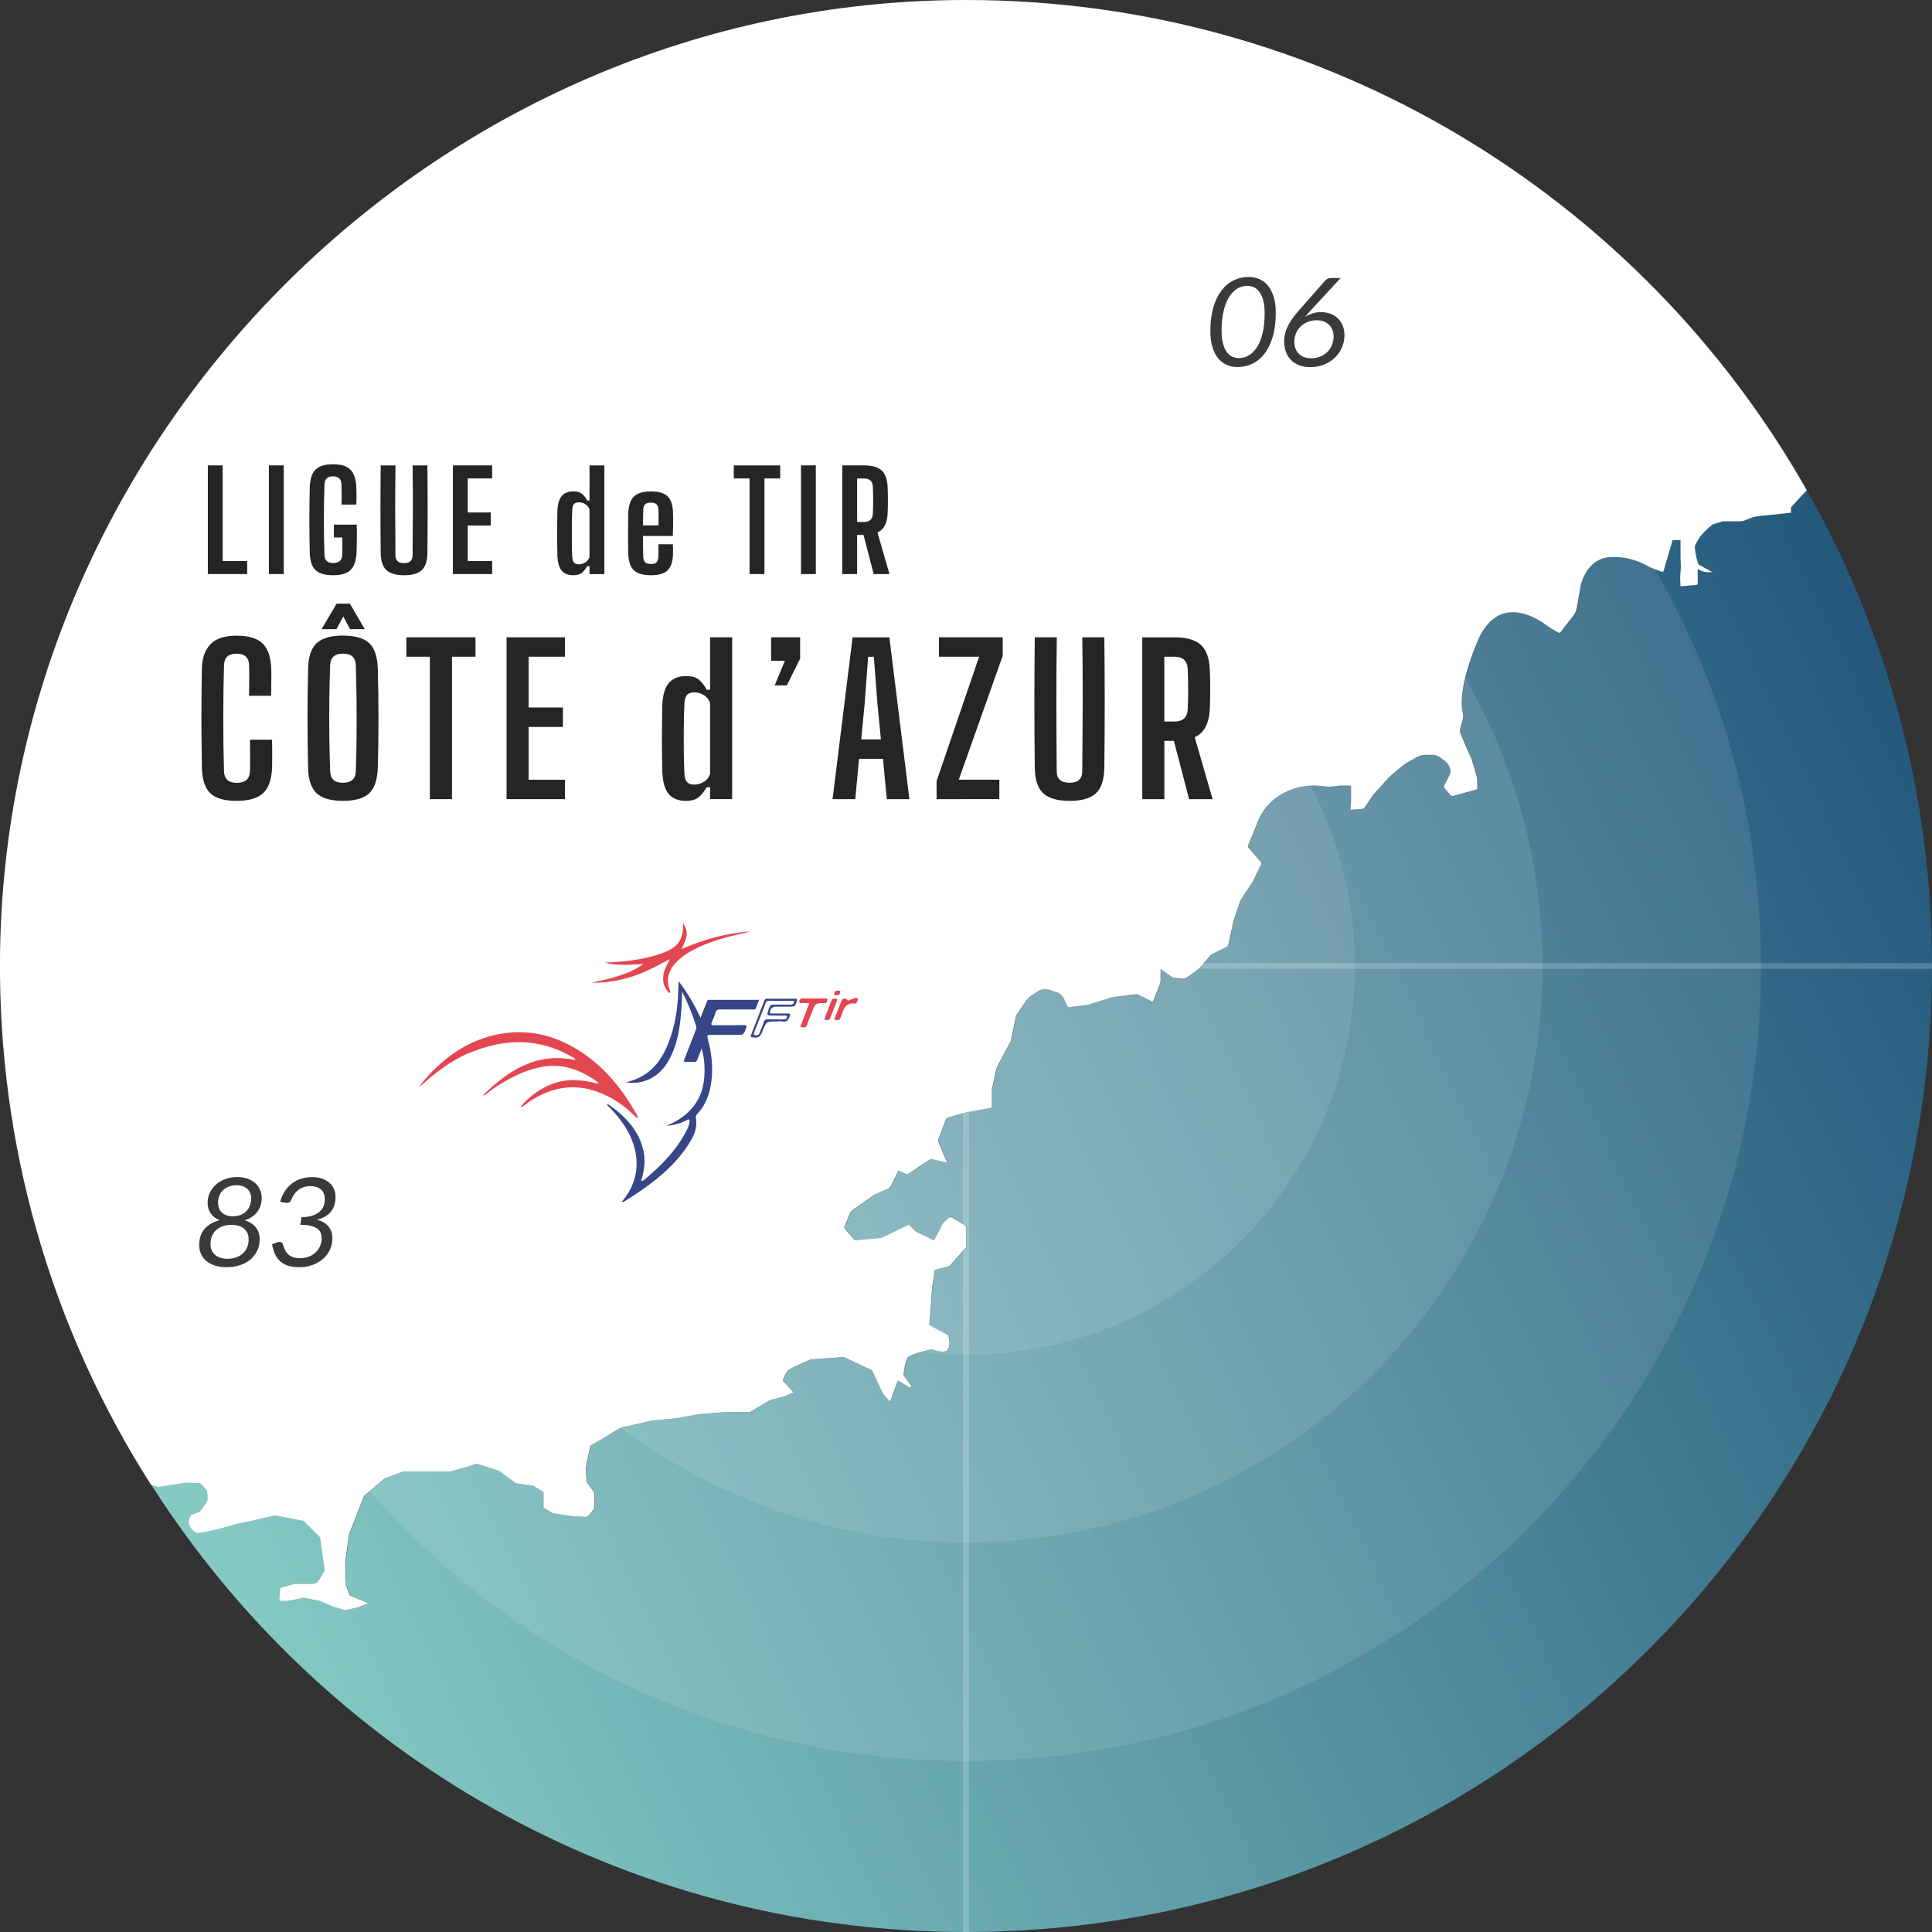
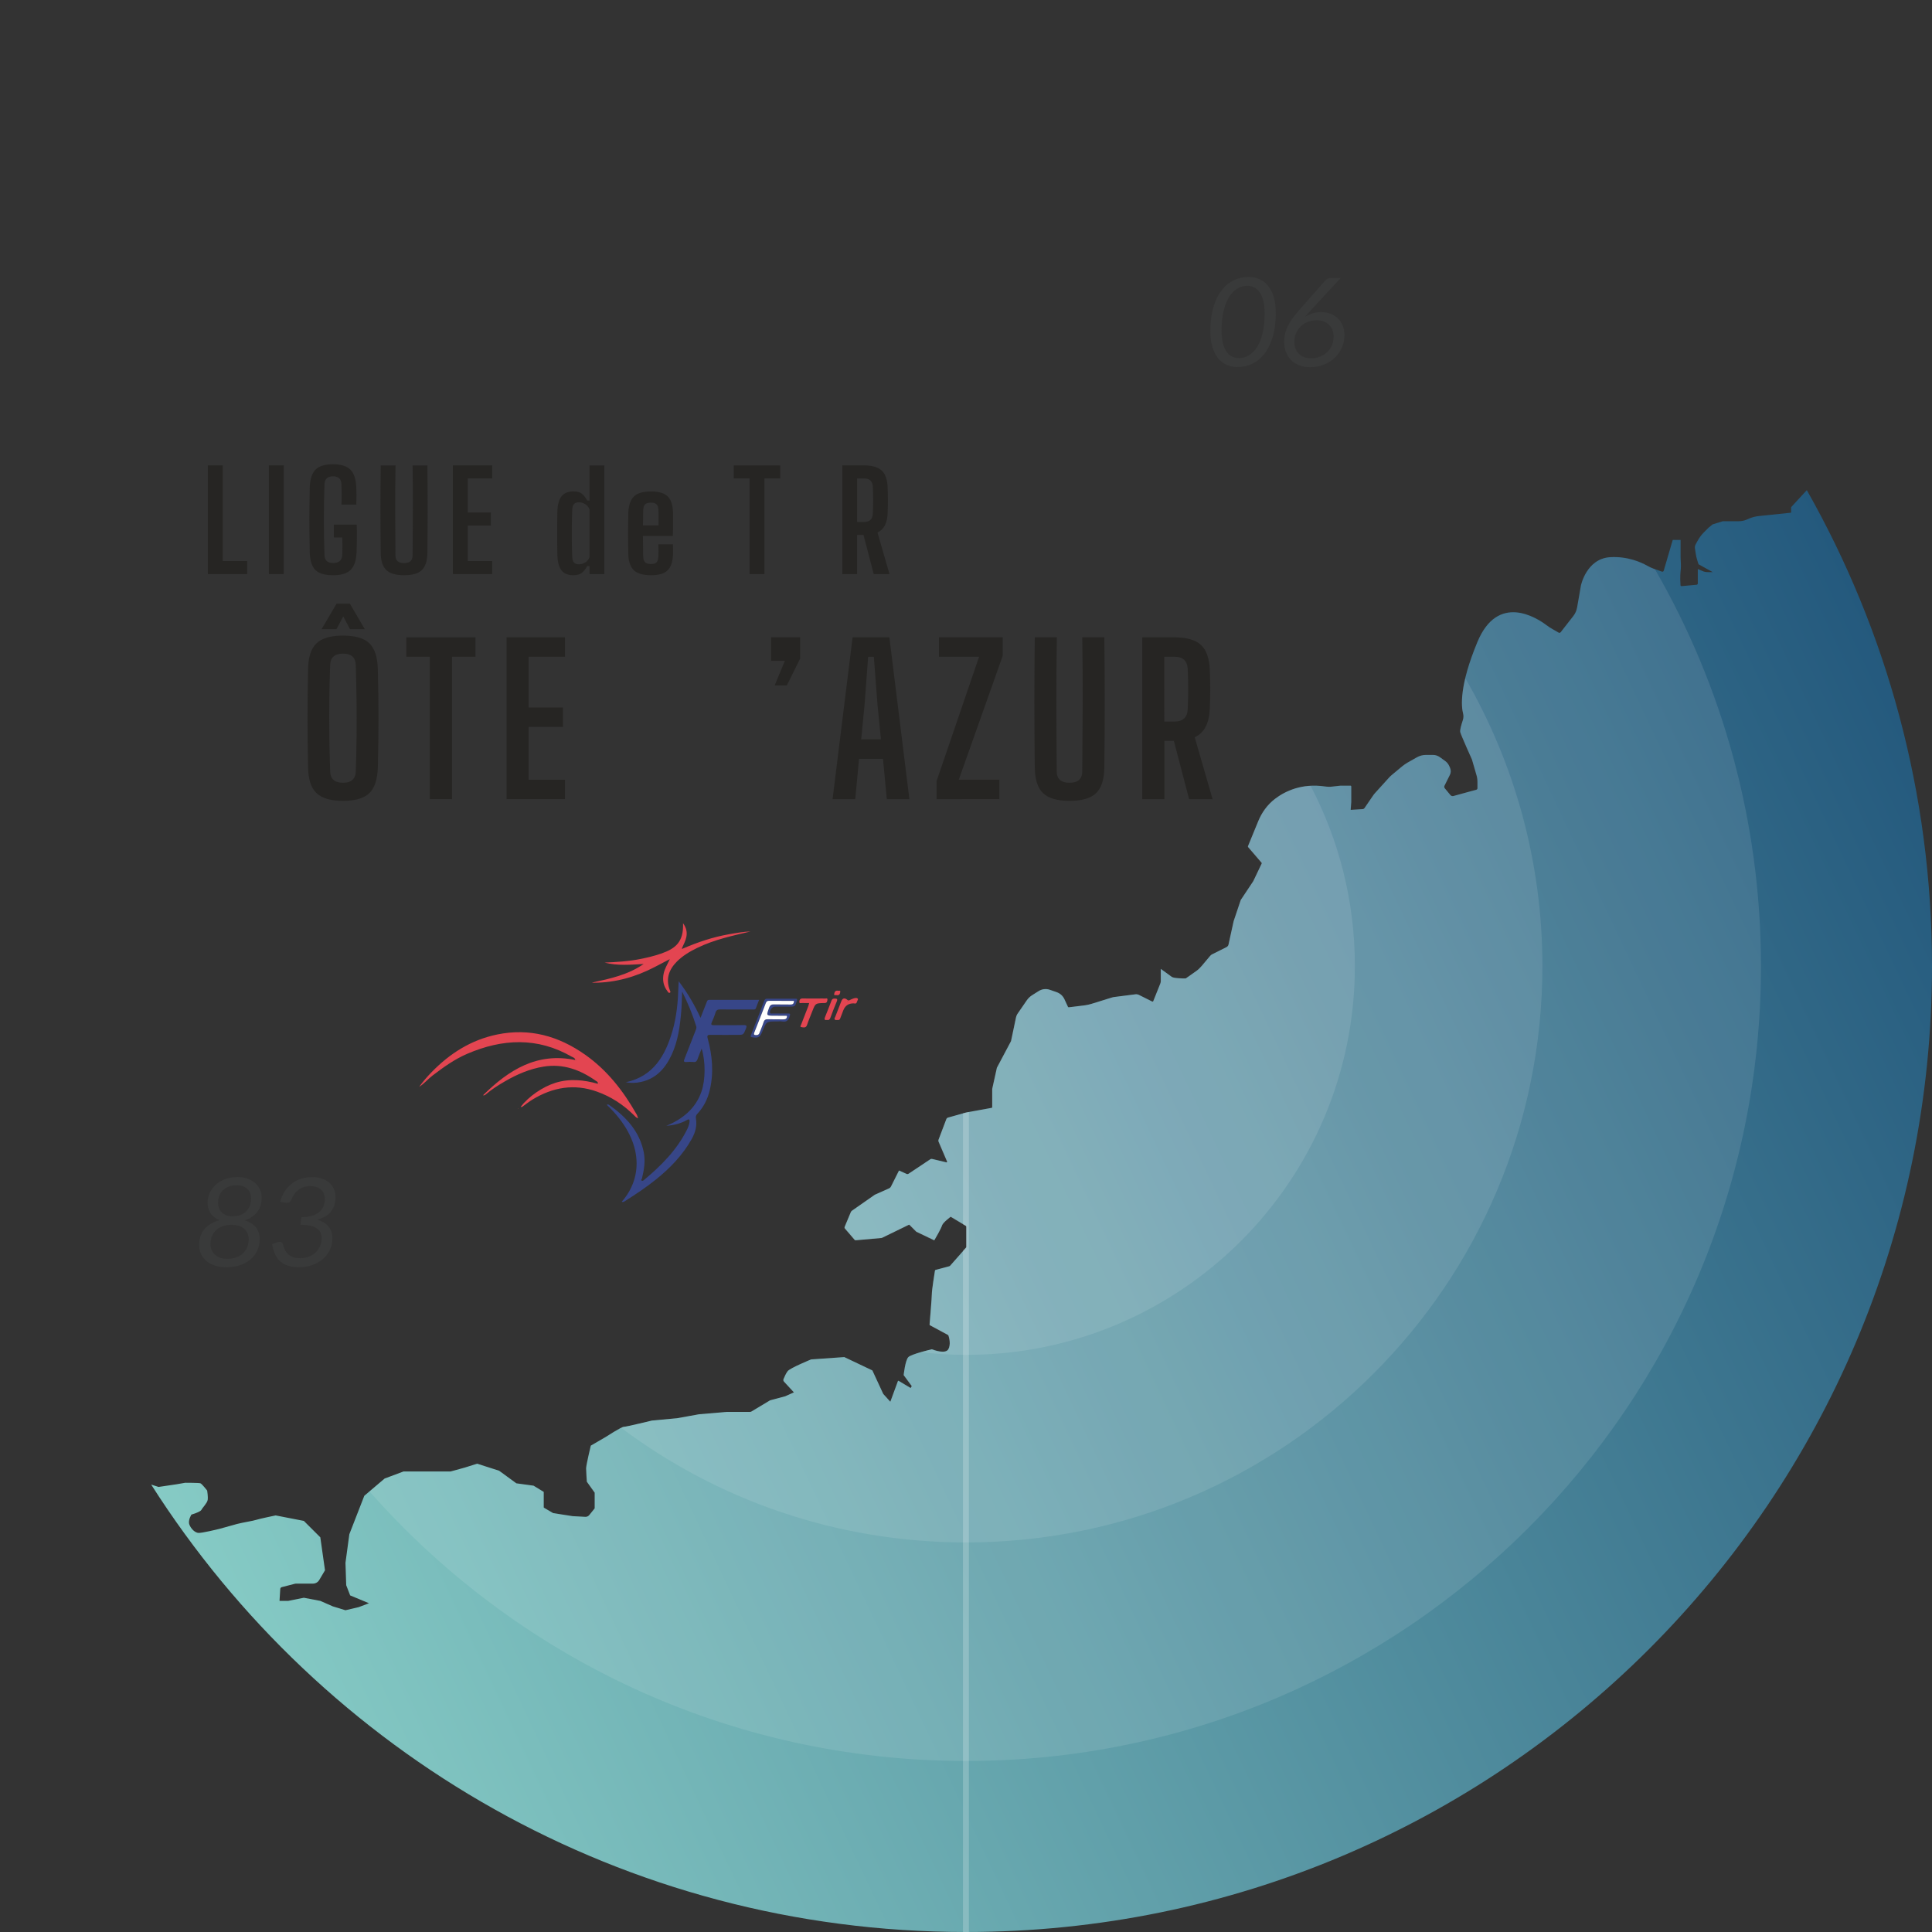
<svg xmlns="http://www.w3.org/2000/svg" width="500" height="500" viewBox="0 0 500 500">
  <rect x="0" y="0" width="500" height="500" fill="#333333" stroke="none" />
  <linearGradient id="gradient1" gradientUnits="userSpaceOnUse" x1="-47.757" y1="670.418" x2="-46.24" y2="670.418" gradientTransform="matrix(297.641 -138.792 -138.792 -297.641 107331.273 193362)">
    <stop offset="0" style="stop-color:#86CBC5" />
    <stop offset="1" style="stop-color:#24597D" />
  </linearGradient>
  <path fill="url(#gradient1)" d="M467.57,126.88l-4.03,4.38v1.42l-8.33,0.87c-0.81,0.09-1.61,0.28-2.37,0.58l-0.94,0.4 c-0.63,0.25-1.29,0.36-1.96,0.36h-4.07l-2.63,0.81l-1.01,0.81l-1.19,1.19c-0.7,0.68-1.29,1.48-1.74,2.33l-0.48,0.87 c-0.15,0.3-0.22,0.66-0.17,1l0.19,1.29c0.09,0.66,0.25,1.33,0.46,1.97l0.28,0.87l3.66,2.03h-1.27c-0.5,0-0.99-0.09-1.44-0.31 l-1.14-0.49v3.75c0,0.17-0.13,0.3-0.3,0.32l-3.9,0.36c-0.15,0.02-0.27-0.09-0.28-0.25c-0.04-0.65-0.13-2.31,0.02-3.58 c0.13-1.02,0.09-1.88,0.06-2.37c-0.04-0.55-0.06-1.08-0.06-1.63v-4.13h-2.03l-2.33,7.96c-0.06,0.21-0.26,0.3-0.45,0.25l-2.03-0.72 c-0.64-0.23-1.25-0.51-1.84-0.85c-1.48-0.83-5.02-2.46-9.57-2.18c-6.1,0.4-7.53,7.31-7.53,7.31l-0.99,5.69 c-0.15,0.83-0.49,1.61-1.02,2.27l-3.24,4.15c-0.13,0.15-0.34,0.21-0.51,0.11l-1.65-0.95c-0.53-0.3-1.02-0.62-1.5-0.99 c-2.56-1.93-12.58-8.36-17.87,4.32c-4.74,11.37-4.19,16.72-3.72,18.53c0.15,0.57,0.12,1.18-0.07,1.75 c-0.34,1.02-0.8,2.54-0.66,3.07c0.19,0.79,3.03,7.09,3.03,7.09l1.17,4.04c0.17,0.55,0.25,1.14,0.25,1.73V204 c0,0.19-0.12,0.34-0.29,0.38l-5.93,1.63c-0.28,0.08-0.61-0.02-0.79-0.26l-1.44-1.73c-0.17-0.19-0.19-0.47-0.07-0.7l1.4-2.81 c0.27-0.55,0.28-1.19,0.04-1.76l-0.28-0.63c-0.23-0.47-0.57-0.87-0.99-1.17l-1.37-0.99c-0.53-0.38-1.17-0.59-1.84-0.59h-1.73 c-0.87,0-1.72,0.23-2.46,0.67l-2.35,1.33c-0.51,0.3-1,0.65-1.46,1.02l-2.61,2.18c-0.23,0.19-0.46,0.4-0.66,0.62l-3.53,3.89 c-0.28,0.28-0.53,0.61-0.75,0.95l-2.14,3.13c-0.09,0.13-0.26,0.23-0.43,0.24l-3.13,0.19l0.15-2.05v-4c0-0.11-0.07-0.21-0.19-0.21 h-2.31c-0.23,0-0.44,0-0.66,0.04l-1.69,0.19c-0.68,0.1-1.38,0.06-2.06-0.04c-5.88-0.83-10.12,1.18-12.79,3.2 c-1.97,1.5-3.45,3.54-4.38,5.84l-2.62,6.38c-0.06,0.1-0.04,0.23,0.04,0.3l3.47,4.04c0.04,0.06,0.06,0.13,0.02,0.19l-2.18,4.57 l-3.24,4.87l-1.84,5.48l-1.33,6.06c-0.06,0.27-0.23,0.49-0.47,0.63l-3.75,1.88c-0.21,0.09-0.4,0.25-0.55,0.44l-2.22,2.64 c-0.4,0.47-0.85,0.91-1.37,1.27l-2.56,1.8c-0.07,0.08-0.17,0.11-0.28,0.11c-0.64,0-2.98-0.02-3.51-0.42 c-0.57-0.44-2.82-2.05-2.82-2.05v3.2c0,0.21-0.06,0.42-0.13,0.61l-1.82,4.55c-0.06,0.09-0.17,0.13-0.27,0.09l-3.45-1.73 c-0.28-0.13-0.59-0.19-0.89-0.15l-5.47,0.7c-0.23,0.04-0.47,0.08-0.68,0.15l-4.99,1.55c-0.78,0.25-1.59,0.42-2.41,0.51l-3.71,0.45 c-0.08,0-0.15-0.04-0.19-0.09l-0.95-2.05c-0.4-0.83-1.1-1.46-1.95-1.76l-1.8-0.63c-0.97-0.34-2.03-0.21-2.9,0.34l-1.65,1.04 c-0.55,0.34-1.02,0.79-1.4,1.33l-2.29,3.32c-0.27,0.36-0.44,0.76-0.53,1.2l-1.27,6.05l-3.66,6.9l-1.21,5.48v4.76 c0,0.08-0.06,0.13-0.11,0.13l-6.33,1.15c-0.17,0.04-0.34,0.08-0.51,0.11l-4.45,1.25c-0.23,0.06-0.42,0.23-0.49,0.45l-1.99,5.25 c-0.07,0.17-0.07,0.38,0,0.55l2.2,5.14c0.06,0.11-0.06,0.23-0.17,0.21l-3.75-0.89c-0.13-0.04-0.28,0-0.41,0.08l-5.63,3.75 c-0.17,0.11-0.36,0.13-0.55,0.04l-1.93-0.87l-2.1,4.19c-0.1,0.17-0.23,0.3-0.4,0.4l-3.7,1.65c-0.08,0.04-0.13,0.08-0.19,0.12 l-5.78,4.04c-0.13,0.09-0.27,0.24-0.32,0.41l-1.58,3.77c-0.06,0.15-0.04,0.31,0.06,0.42l2.54,2.96c0.05,0.05,0.15,0.09,0.24,0.09 l6.67-0.59c0.06,0,0.1-0.02,0.15-0.04l6.94-3.38c0.06-0.04,0.11-0.02,0.17,0.02l1.69,1.69c0.04,0.06,0.09,0.08,0.15,0.12 l4.51,2.16c0.04,0.02,0.08,0.02,0.09,0c0.23-0.36,1.74-2.99,1.99-3.83c0.25-0.78,2.24-2.24,2.24-2.24l3.92,2.35 c0.08,0.06,0.13,0.15,0.13,0.26v5.18c0,0.08-0.02,0.17-0.09,0.23l-4.09,4.64c-0.08,0.08-0.17,0.15-0.29,0.17l-3.49,0.93 c-0.09,0.04-0.15,0.09-0.17,0.19c-0.13,0.83-0.8,5.02-0.8,5.95c0,0.93-0.51,7-0.59,7.98c-0.02,0.1,0.04,0.15,0.11,0.21l4.57,2.46 c0.11,0.05,0.19,0.15,0.23,0.26c0.17,0.55,0.63,2.29-0.06,3.49c-0.76,1.31-3.77,0.19-4.21,0.02c-0.04-0.02-0.08-0.02-0.11,0 c-0.59,0.13-5.27,1.25-6.03,2.01c-0.81,0.81-1.21,4.66-1.21,4.66l2.1,2.85l-0.3,0.49l-3.11-1.86c-0.06-0.04-0.13,0-0.17,0.05 l-1.97,5.37l-1.76-1.95c-0.04-0.05-0.08-0.09-0.11-0.15l-2.78-6.01l-7.26-3.45l-8.59,0.6c0,0-5.48,2.24-6.08,3.05 c-0.42,0.55-0.85,1.51-1.06,2.03c-0.1,0.25-0.04,0.5,0.13,0.68l2.56,2.77l-2.16,0.97c-0.04,0.04-0.1,0.06-0.17,0.06l-3.62,0.97 c-0.1,0.02-0.17,0.05-0.27,0.09l-4.7,2.82c-0.15,0.12-0.34,0.15-0.55,0.15h-5.99l-7.11,0.61l-5.67,1.02l-6.5,0.6 c0,0-6.69,1.63-7.32,1.63c-0.6,0-4.66,2.63-4.66,2.63l-3.85,2.24c0,0-1.21,5.06-1.21,5.88c0,0.81,0.19,3.45,0.19,3.45l2.03,2.84 v4.06l-1.44,1.78c-0.25,0.28-0.61,0.43-0.97,0.41l-3.26-0.17l-5.08-0.79l-2.35-1.38c-0.06-0.02-0.09-0.08-0.09-0.15v-3.96 l-2.63-1.61l-4.45-0.61l-4.47-3.26l-5.68-1.82l-3.24,1.02l-3.66,1h-12.17l-4.87,1.82l-5.27,4.47l-3.87,9.95l-1,7.39l0.19,5.8 l1.02,2.64l4.87,2.03l-2.64,1l-3.45,0.81l-3.26-1l-3.24-1.42l-4.26-0.81l-4.06,0.81h-2.24l0.19-3.05c0-0.25,0.17-0.46,0.4-0.51 l3.22-0.83c0.17-0.06,0.34-0.08,0.51-0.08h4.34c0.66,0,1.29-0.36,1.63-0.95l1.48-2.5l-1.21-8.53l-4.26-4.25l-7.3-1.42 c0,0-4.21,0.87-5,1.14c-0.81,0.28-3.53,0.68-5.02,1.08c-1.48,0.42-3.38,0.95-4.42,1.23c-1.04,0.27-4.51,1.08-5.46,1.08 c-0.95,0-2.03-1.08-2.43-2.16c-0.42-1.1,0.53-2.58,0.53-2.58c0,0,2.31-0.68,2.58-1.21c0.26-0.55,1.5-1.76,1.63-2.58 c0.13-0.82-0.13-2.43-0.13-2.43c0,0-1.36-1.76-1.76-1.89c-0.42-0.13-3.92-0.13-3.92-0.13l-2.31,0.4l-4.59,0.68l-1.91-0.61 C83.44,453.84,161.32,500,249.99,500C388.07,500,500,388.07,500,250c0-44.78-11.78-86.8-32.4-123.15 C467.59,126.86,467.58,126.87,467.57,126.88" />
-   <path fill="#FFFFFF" d="M430.1,147.98c0.19,0.06,0.4-0.04,0.45-0.25l2.33-7.96h2.03v4.13c0,0.55,0.02,1.08,0.06,1.63 c0.04,0.49,0.08,1.35-0.06,2.37c-0.15,1.27-0.06,2.94-0.02,3.58c0.02,0.15,0.13,0.27,0.28,0.25l3.9-0.36 c0.17-0.02,0.3-0.16,0.3-0.33v-3.74l1.16,0.5c0.45,0.19,0.93,0.29,1.42,0.29h1.27l-3.66-2.03l-0.28-0.87 c-0.21-0.64-0.36-1.31-0.46-1.97l-0.19-1.29c-0.06-0.34,0.02-0.7,0.17-1l0.47-0.86c0.47-0.86,1.06-1.65,1.75-2.34l1.2-1.19l1-0.81 l2.63-0.81h4.24c0.61,0,1.22-0.12,1.79-0.36l0.95-0.4c0.76-0.3,1.55-0.49,2.37-0.59l8.32-0.87v-1.42l4.04-4.38 c0-0.02,0.01-0.04,0.01-0.07C424.62,51.1,343.28,0,250,0C112.09,0-1.41,114.71,0,252.6c0.49,48.42,14.76,93.54,39.06,131.63 l1.91,0.61l4.59-0.68l2.31-0.4c0,0,3.51,0,3.92,0.13c0.4,0.13,1.76,1.89,1.76,1.89s0.27,1.61,0.13,2.43 c-0.13,0.82-1.37,2.03-1.63,2.58c-0.27,0.53-2.58,1.21-2.58,1.21s-0.95,1.48-0.53,2.58c0.4,1.08,1.48,2.16,2.43,2.16 s4.42-0.81,5.46-1.08c1.04-0.28,2.94-0.82,4.42-1.23c1.5-0.4,4.21-0.8,5.02-1.08c0.8-0.27,5-1.14,5-1.14l7.3,1.42l4.26,4.25 l1.21,8.53l-1.48,2.5c-0.35,0.59-0.98,0.95-1.66,0.95H76.6c-0.14,0.02-0.29,0.04-0.43,0.05l-3.3,0.86 c-0.23,0.06-0.4,0.27-0.4,0.51l-0.19,3.05h2.24l4.06-0.82l4.26,0.82l3.24,1.42l3.26,1l3.45-0.81l2.63-1.01l-4.87-2.03l-1.02-2.63 l-0.19-5.8l1-7.39l3.87-9.95l5.27-4.47l4.87-1.82h12.17l3.66-1l3.24-1.02l5.69,1.82l4.47,3.26l4.45,0.61l2.63,1.61v3.96 c0.03,0.05,0.05,0.09,0.08,0.14l2.36,1.39l5.08,0.79l3.26,0.17c0.38,0.02,0.74-0.14,0.98-0.44l1.42-1.76v-4.06l-2.03-2.84 c0,0-0.19-2.63-0.19-3.45c0-0.82,1.21-5.88,1.21-5.88l3.85-2.24c0,0,4.06-2.63,4.66-2.63c0.63,0,7.32-1.63,7.32-1.63l6.5-0.61 l5.67-1.02l7.11-0.61h5.99c0.21,0,0.4-0.04,0.55-0.15l4.6-2.77c0.1-0.04,0.26-0.11,0.37-0.15l3.62-0.96 c0.08,0,0.13-0.02,0.17-0.06l2.16-0.97l-2.56-2.77c-0.17-0.19-0.23-0.44-0.13-0.68c0.21-0.51,0.65-1.48,1.06-2.03 c0.61-0.81,6.08-3.05,6.08-3.05l8.59-0.61l7.26,3.45l2.79,6.01c0.02,0.03,0.04,0.06,0.06,0.09l1.81,2.01l1.97-5.36 c0.07-0.02,0.1-0.04,0.17-0.06l3.11,1.86l0.3-0.49l-2.1-2.84c0,0,0.4-3.85,1.21-4.66c0.76-0.76,5.44-1.88,6.03-2.01 c0.04-0.02,0.08-0.02,0.11,0c0.44,0.17,3.45,1.29,4.21-0.02c0.68-1.19,0.23-2.94,0.06-3.49c-0.04-0.11-0.11-0.21-0.23-0.27 l-4.57-2.46c-0.08-0.06-0.13-0.11-0.11-0.21c0.08-0.99,0.59-7.05,0.59-7.98c0-0.93,0.66-5.12,0.8-5.95 c0.02-0.09,0.08-0.15,0.17-0.19l3.49-0.93c0.1-0.06,0.19-0.12,0.29-0.18l4.08-4.63c0.08-0.06,0.09-0.15,0.09-0.23v-5.17 c-0.05-0.09-0.11-0.19-0.16-0.28l-3.56-2.13c-0.21-0.12-0.46-0.11-0.65,0.03c-0.57,0.45-1.74,1.42-1.93,2 c-0.24,0.82-1.71,3.37-1.97,3.8c-0.04,0.01-0.07,0.02-0.11,0.03l-4.48-2.15c-0.06-0.04-0.12-0.09-0.18-0.13l-1.68-1.67 c-0.07-0.01-0.12-0.02-0.18-0.03l-6.92,3.36c-0.06,0.01-0.11,0.03-0.17,0.05l-6.68,0.59c-0.08-0.03-0.15-0.06-0.24-0.09 l-2.53-2.94c-0.02-0.16-0.04-0.28-0.07-0.43l1.57-3.77c0.12-0.15,0.23-0.29,0.35-0.44l5.75-4.01c0.07-0.04,0.18-0.1,0.24-0.14 l3.64-1.62c0.13-0.13,0.25-0.24,0.38-0.37l2.12-4.22l1.95,0.88c0.17,0.08,0.38,0.06,0.54-0.04l5.63-3.75 c0.15-0.03,0.27-0.05,0.42-0.08l3.75,0.89c0.11,0.02,0.23-0.09,0.17-0.21l-2.2-5.14c-0.08-0.17-0.08-0.38,0-0.55l1.99-5.25 c0.08-0.23,0.27-0.4,0.49-0.46l4.45-1.25c0.14-0.03,0.28-0.06,0.42-0.1l6.43-1.17c0.06,0,0.11-0.06,0.11-0.13v-4.76l1.21-5.48 l3.66-6.9l1.27-6.05c0.09-0.44,0.26-0.83,0.53-1.19l2.29-3.32c0.38-0.53,0.85-0.99,1.4-1.33l1.65-1.04 c0.87-0.55,1.94-0.67,2.92-0.33l1.79,0.62c0.85,0.3,1.55,0.93,1.95,1.76l0.94,2.03c0.07,0.04,0.13,0.07,0.2,0.11l3.71-0.45 c0.84-0.1,1.67-0.28,2.48-0.54l4.95-1.54c0.22-0.05,0.43-0.09,0.65-0.14l5.48-0.7c0.31-0.04,0.62,0.01,0.89,0.15l3.46,1.73 c0.1-0.04,0.15-0.06,0.26-0.1l1.85-4.63c0.03-0.18,0.07-0.35,0.1-0.53v-3.2c0,0,2.25,1.61,2.82,2.05 c0.52,0.39,2.74,0.42,3.45,0.42c0.11-0.03,0.21-0.07,0.32-0.1l2.49-1.75c0.54-0.38,1.03-0.83,1.45-1.33l2.22-2.63 c0.15-0.19,0.34-0.34,0.55-0.44l3.73-1.87c0.25-0.12,0.43-0.36,0.5-0.64l1.33-6.06l1.84-5.48l3.24-4.87l2.18-4.57 c-0.01-0.07-0.02-0.13-0.03-0.2l-3.46-4.03c-0.02-0.1-0.03-0.18-0.05-0.28l2.62-6.41c0.93-2.29,2.41-4.34,4.38-5.84 c2.65-2.01,6.86-4.01,12.67-3.22c0.73,0.1,1.46,0.14,2.19,0.05l1.7-0.19c0.22-0.01,0.43-0.03,0.65-0.04h2.31 c0.11,0,0.19,0.09,0.19,0.21v4l-0.15,2.05l3.13-0.19c0.15-0.09,0.28-0.16,0.43-0.25l2.14-3.13c0.23-0.34,0.47-0.66,0.76-0.95 l3.45-3.8c0.25-0.24,0.49-0.47,0.74-0.71l2.61-2.18c0.49-0.41,1.03-0.78,1.58-1.09l2.23-1.26c0.74-0.44,1.59-0.66,2.46-0.66h1.75 c0.65,0,1.29,0.21,1.82,0.59l1.36,0.99c0.42,0.3,0.76,0.7,0.99,1.17l0.28,0.63c0.25,0.57,0.23,1.21-0.04,1.76l-1.4,2.81 c-0.12,0.23-0.08,0.5,0.08,0.69l1.46,1.75c0.19,0.23,0.49,0.32,0.78,0.24l5.93-1.63c0.17-0.04,0.28-0.19,0.28-0.38v-1.65 c0-0.59-0.08-1.18-0.25-1.73l-1.18-4.04c0,0-2.84-6.29-3.03-7.09c-0.13-0.53,0.32-2.05,0.66-3.07c0.19-0.57,0.23-1.18,0.08-1.74 c-0.47-1.82-1.02-7.16,3.71-18.54c5.27-12.63,15.24-6.3,17.84-4.34c0.49,0.37,0.99,0.7,1.53,1.01l1.65,0.95 c0.17,0.09,0.38,0.04,0.51-0.11l3.24-4.15c0.53-0.66,0.87-1.44,1.02-2.27l0.99-5.69c0,0,1.42-6.92,7.53-7.32 c4.59-0.29,8.16,1.38,9.62,2.2c0.58,0.33,1.17,0.61,1.79,0.83L430.1,147.98z" />
  <path opacity="0.1" fill="#FFFFFF" d="M428.31,147.34l-0.24-0.09c-0.65-0.23-1.25-0.51-1.84-0.85 c-1.48-0.83-5.02-2.46-9.57-2.18c-6.1,0.4-7.53,7.32-7.53,7.32l-0.99,5.69c-0.15,0.83-0.49,1.61-1.02,2.27l-3.24,4.15 c-0.13,0.15-0.34,0.21-0.51,0.11l-1.65-0.95c-0.53-0.3-1.02-0.63-1.5-0.98c-2.56-1.93-12.58-8.36-17.87,4.32 c-4.74,11.37-4.19,16.72-3.71,18.54c0.15,0.57,0.11,1.18-0.08,1.74c-0.34,1.02-0.8,2.54-0.66,3.07c0.19,0.8,3.03,7.09,3.03,7.09 l1.18,4.04c0.17,0.55,0.25,1.14,0.25,1.73V204c0,0.19-0.11,0.34-0.28,0.38l-5.93,1.63c-0.28,0.08-0.61-0.02-0.8-0.26l-1.44-1.73 c-0.17-0.19-0.19-0.47-0.08-0.7l1.4-2.81c0.26-0.55,0.28-1.19,0.04-1.76l-0.28-0.62c-0.23-0.47-0.57-0.87-0.99-1.18l-1.37-0.99 c-0.53-0.38-1.18-0.59-1.84-0.59h-1.72c-0.87,0-1.73,0.23-2.46,0.66l-2.35,1.33c-0.51,0.3-1,0.64-1.46,1.02l-2.61,2.18 c-0.23,0.19-0.46,0.4-0.66,0.63l-3.52,3.89c-0.28,0.28-0.53,0.61-0.76,0.95l-2.14,3.13c-0.09,0.13-0.26,0.23-0.44,0.25l-3.13,0.19 l0.15-2.05v-4c0-0.11-0.08-0.21-0.19-0.21h-2.31c-0.23,0-0.44,0-0.66,0.04l-1.69,0.19c-0.68,0.09-1.38,0.06-2.07-0.04 c-5.88-0.83-10.12,1.17-12.79,3.2c-1.97,1.5-3.45,3.54-4.38,5.84l-2.62,6.39c-0.06,0.1-0.04,0.23,0.04,0.3l3.47,4.04 c0.04,0.06,0.06,0.13,0.02,0.19l-2.18,4.57l-3.24,4.87l-1.84,5.48l-1.33,6.06c-0.06,0.27-0.23,0.49-0.47,0.63l-3.75,1.88 c-0.21,0.09-0.4,0.25-0.55,0.44l-2.22,2.63c-0.4,0.47-0.85,0.91-1.36,1.27l-2.56,1.8c-0.08,0.08-0.17,0.11-0.28,0.11 c-0.65,0-2.98-0.02-3.51-0.42c-0.57-0.44-2.83-2.05-2.83-2.05v3.2c0,0.21-0.06,0.42-0.13,0.61l-1.82,4.55 c-0.06,0.09-0.17,0.13-0.27,0.09l-3.45-1.73c-0.28-0.13-0.59-0.19-0.89-0.15l-5.48,0.7c-0.23,0.04-0.47,0.08-0.68,0.15l-4.99,1.55 c-0.78,0.25-1.59,0.42-2.41,0.51l-3.72,0.46c-0.07,0-0.15-0.04-0.19-0.09l-0.95-2.05c-0.4-0.83-1.1-1.46-1.95-1.76l-1.8-0.63 c-0.96-0.34-2.03-0.21-2.9,0.34l-1.65,1.04c-0.55,0.34-1.02,0.8-1.4,1.33l-2.29,3.32c-0.27,0.36-0.44,0.76-0.53,1.19l-1.27,6.05 l-3.66,6.9l-1.21,5.48v4.76c0,0.08-0.06,0.13-0.11,0.13l-6.33,1.16c-0.17,0.04-0.34,0.08-0.51,0.11l-4.45,1.25 c-0.23,0.06-0.42,0.23-0.49,0.45l-1.99,5.25c-0.08,0.17-0.08,0.38,0,0.55l2.2,5.14c0.06,0.11-0.06,0.23-0.17,0.21l-3.75-0.89 c-0.13-0.04-0.28,0-0.42,0.08l-5.63,3.75c-0.17,0.11-0.36,0.13-0.55,0.04l-1.93-0.87l-2.1,4.19c-0.09,0.17-0.23,0.3-0.4,0.4 l-3.7,1.65c-0.08,0.04-0.13,0.08-0.19,0.11l-5.78,4.04c-0.13,0.09-0.27,0.25-0.32,0.42l-1.57,3.77c-0.06,0.15-0.04,0.3,0.06,0.42 l2.54,2.96c0.06,0.06,0.15,0.09,0.25,0.09l6.67-0.59c0.06,0,0.09-0.02,0.15-0.04l6.94-3.37c0.06-0.04,0.11-0.02,0.17,0.02 l1.69,1.69c0.04,0.06,0.1,0.08,0.15,0.11l4.51,2.16c0.04,0.02,0.08,0.02,0.09,0c0.23-0.36,1.74-2.99,1.99-3.83 c0.25-0.78,2.24-2.24,2.24-2.24l3.92,2.35c0.08,0.06,0.13,0.15,0.13,0.27v5.17c0,0.08-0.02,0.17-0.09,0.23l-4.09,4.64 c-0.08,0.08-0.17,0.15-0.28,0.17l-3.49,0.93c-0.09,0.04-0.15,0.09-0.17,0.19c-0.13,0.83-0.8,5.02-0.8,5.95 c0,0.93-0.51,7-0.59,7.98c-0.02,0.09,0.04,0.15,0.11,0.21l4.57,2.46c0.11,0.06,0.19,0.15,0.23,0.26c0.17,0.55,0.63,2.29-0.06,3.49 c-0.76,1.31-3.77,0.19-4.21,0.02c-0.04-0.02-0.08-0.02-0.11,0c-0.59,0.13-5.27,1.25-6.03,2.01c-0.81,0.81-1.21,4.66-1.21,4.66 l2.1,2.84l-0.3,0.49l-3.11-1.86c-0.06-0.04-0.13,0-0.17,0.06l-1.97,5.36l-1.76-1.95c-0.04-0.06-0.08-0.09-0.11-0.15l-2.79-6.01 l-7.26-3.45l-8.59,0.61c0,0-5.48,2.24-6.08,3.05c-0.42,0.55-0.85,1.52-1.06,2.03c-0.1,0.25-0.04,0.49,0.13,0.68l2.56,2.77 l-2.16,0.97c-0.04,0.04-0.09,0.06-0.17,0.06l-3.62,0.97c-0.09,0.02-0.17,0.06-0.27,0.09l-4.7,2.82c-0.15,0.11-0.34,0.15-0.55,0.15 h-5.99l-7.11,0.61l-5.67,1.02l-6.5,0.61c0,0-6.69,1.63-7.32,1.63c-0.61,0-4.66,2.64-4.66,2.64l-3.85,2.24c0,0-1.21,5.06-1.21,5.88 s0.19,3.45,0.19,3.45l2.03,2.84v4.06l-1.44,1.78c-0.25,0.28-0.61,0.44-0.97,0.42l-3.26-0.17l-5.08-0.8l-2.35-1.38 c-0.06-0.02-0.09-0.08-0.09-0.15v-3.96l-2.63-1.61l-4.45-0.61l-4.47-3.26l-5.69-1.82l-3.24,1.02l-3.66,1.01h-12.17l-4.87,1.82 l-3.87,3.28c37.7,42.78,92.88,69.77,154.38,69.77c113.62,0,205.73-92.11,205.73-205.72C455.72,212.61,445.75,177.56,428.31,147.34 " />
  <path opacity="0.1" fill="#FFFFFF" d="M249.99,399.18c82.39,0,149.18-66.79,149.18-149.18 c0-27.15-7.29-52.57-19.96-74.5c-1.24,5.15-0.89,7.97-0.57,9.19c0.15,0.57,0.12,1.18-0.08,1.74c-0.34,1.02-0.79,2.54-0.66,3.07 c0.19,0.8,3.03,7.09,3.03,7.09l1.17,4.04c0.17,0.55,0.25,1.14,0.25,1.73V204c0,0.19-0.11,0.34-0.28,0.38l-5.94,1.63 c-0.28,0.08-0.61-0.02-0.79-0.26l-1.44-1.73c-0.17-0.19-0.19-0.47-0.08-0.7l1.4-2.81c0.27-0.55,0.29-1.19,0.04-1.76l-0.28-0.63 c-0.23-0.47-0.57-0.87-0.98-1.17l-1.37-0.99c-0.53-0.38-1.17-0.59-1.84-0.59h-1.72c-0.87,0-1.72,0.23-2.46,0.66l-2.35,1.33 c-0.51,0.3-1,0.65-1.46,1.02l-2.61,2.18c-0.23,0.19-0.46,0.4-0.66,0.62l-3.53,3.89c-0.28,0.28-0.53,0.61-0.76,0.95l-2.14,3.13 c-0.09,0.13-0.27,0.23-0.43,0.25l-3.13,0.19l0.15-2.05v-4c0-0.11-0.08-0.21-0.19-0.21h-2.31c-0.23,0-0.44,0-0.66,0.04l-1.69,0.19 c-0.68,0.1-1.38,0.06-2.07-0.04c-5.88-0.83-10.12,1.18-12.79,3.21c-1.97,1.5-3.45,3.54-4.38,5.84l-2.62,6.39 c-0.06,0.1-0.04,0.23,0.04,0.3l3.47,4.04c0.04,0.06,0.06,0.13,0.02,0.19l-2.18,4.57l-3.24,4.87l-1.84,5.48l-1.33,6.06 c-0.06,0.27-0.23,0.49-0.47,0.63l-3.75,1.88c-0.21,0.09-0.4,0.25-0.55,0.44l-2.22,2.63c-0.4,0.47-0.85,0.91-1.36,1.27l-2.56,1.8 c-0.08,0.08-0.17,0.11-0.28,0.11c-0.64,0-2.98-0.02-3.51-0.42c-0.57-0.44-2.82-2.04-2.82-2.04v3.2c0,0.21-0.06,0.42-0.13,0.61 l-1.82,4.55c-0.06,0.09-0.17,0.13-0.26,0.09l-3.45-1.72c-0.28-0.13-0.59-0.19-0.89-0.15l-5.48,0.7c-0.23,0.04-0.47,0.08-0.68,0.15 l-4.99,1.55c-0.78,0.24-1.59,0.42-2.41,0.51l-3.71,0.45c-0.08,0-0.15-0.04-0.19-0.09l-0.95-2.05c-0.4-0.83-1.1-1.46-1.96-1.76 l-1.8-0.63c-0.97-0.34-2.03-0.21-2.9,0.34l-1.65,1.04c-0.55,0.34-1.02,0.8-1.4,1.33l-2.29,3.32c-0.27,0.36-0.44,0.76-0.53,1.2 l-1.27,6.05l-3.66,6.9l-1.21,5.48v4.76c0,0.08-0.06,0.13-0.11,0.13l-6.33,1.15c-0.17,0.04-0.34,0.08-0.51,0.12l-4.45,1.25 c-0.23,0.05-0.42,0.23-0.49,0.46l-1.99,5.25c-0.08,0.17-0.08,0.38,0,0.55l2.2,5.14c0.06,0.11-0.06,0.23-0.17,0.21l-3.75-0.89 c-0.13-0.04-0.28,0-0.42,0.08l-5.63,3.75c-0.17,0.11-0.36,0.13-0.55,0.04l-1.93-0.87l-2.1,4.19c-0.09,0.17-0.23,0.3-0.4,0.4 l-3.7,1.65c-0.08,0.04-0.13,0.08-0.19,0.11l-5.78,4.04c-0.13,0.09-0.27,0.25-0.32,0.42l-1.57,3.77c-0.06,0.15-0.04,0.3,0.06,0.42 l2.54,2.96c0.06,0.06,0.15,0.09,0.25,0.09l6.67-0.59c0.06,0,0.09-0.02,0.15-0.04l6.94-3.37c0.05-0.04,0.11-0.02,0.17,0.02 l1.69,1.69c0.04,0.05,0.09,0.08,0.15,0.11l4.51,2.16c0.04,0.02,0.08,0.02,0.09,0c0.23-0.36,1.74-2.99,1.99-3.83 c0.25-0.78,2.24-2.24,2.24-2.24l3.92,2.35c0.08,0.06,0.13,0.15,0.13,0.27v5.17c0,0.08-0.02,0.17-0.09,0.23l-4.09,4.64 c-0.08,0.08-0.17,0.15-0.28,0.17l-3.49,0.93c-0.09,0.04-0.15,0.1-0.17,0.19c-0.13,0.83-0.8,5.02-0.8,5.95 c0,0.93-0.51,6.99-0.59,7.98c-0.02,0.09,0.04,0.15,0.11,0.21l4.57,2.46c0.11,0.06,0.19,0.15,0.23,0.26 c0.17,0.55,0.63,2.29-0.06,3.49c-0.76,1.31-3.77,0.19-4.21,0.02c-0.04-0.02-0.08-0.02-0.11,0c-0.59,0.13-5.27,1.25-6.03,2.01 c-0.81,0.81-1.21,4.66-1.21,4.66l2.1,2.84l-0.3,0.49l-3.11-1.86c-0.06-0.04-0.13,0-0.17,0.06l-1.97,5.36l-1.76-1.95 c-0.04-0.05-0.08-0.09-0.11-0.15l-2.78-6.01l-7.26-3.45l-8.58,0.6c0,0-5.48,2.24-6.08,3.05c-0.42,0.55-0.85,1.52-1.06,2.03 c-0.1,0.25-0.04,0.49,0.13,0.68l2.56,2.76l-2.16,0.97c-0.04,0.04-0.09,0.06-0.17,0.06l-3.62,0.96c-0.09,0.02-0.17,0.06-0.27,0.09 l-4.7,2.83c-0.15,0.11-0.34,0.15-0.55,0.15h-5.99l-7.11,0.61l-5.67,1.02l-6.5,0.61c0,0-6.69,1.63-7.32,1.63 c-0.11,0-0.35,0.1-0.63,0.24C185.62,388.15,216.52,399.18,249.99,399.18" />
  <path opacity="0.1" fill="#FFFFFF" d="M241.17,349.22c-0.04-0.02-0.08-0.02-0.11,0c-0.28,0.06-1.5,0.35-2.77,0.72 c3.84,0.45,7.74,0.7,11.71,0.7c55.58,0,100.64-45.06,100.64-100.64c0-16.83-4.15-32.68-11.46-46.62 c-4.05,0.21-7.12,1.76-9.21,3.35c-1.97,1.5-3.45,3.54-4.38,5.84l-2.62,6.39c-0.06,0.1-0.04,0.23,0.04,0.3l3.47,4.04 c0.04,0.06,0.06,0.13,0.02,0.19l-2.18,4.57l-3.24,4.87l-1.84,5.48l-1.33,6.06c-0.06,0.27-0.23,0.49-0.47,0.63l-3.75,1.88 c-0.21,0.09-0.4,0.25-0.55,0.44l-2.22,2.63c-0.4,0.47-0.85,0.91-1.36,1.27l-2.56,1.8c-0.08,0.08-0.17,0.11-0.28,0.11 c-0.64,0-2.97-0.02-3.51-0.42c-0.57-0.44-2.82-2.05-2.82-2.05v3.2c0,0.21-0.06,0.42-0.13,0.61l-1.82,4.55 c-0.06,0.09-0.17,0.13-0.27,0.09l-3.45-1.72c-0.28-0.13-0.59-0.19-0.89-0.15l-5.48,0.7c-0.23,0.04-0.47,0.08-0.68,0.15l-4.99,1.55 c-0.78,0.25-1.59,0.42-2.41,0.51l-3.71,0.46c-0.08,0-0.15-0.04-0.19-0.09l-0.95-2.05c-0.4-0.83-1.1-1.46-1.95-1.76l-1.8-0.63 c-0.97-0.34-2.03-0.21-2.9,0.34l-1.65,1.04c-0.55,0.34-1.02,0.79-1.4,1.33l-2.29,3.32c-0.27,0.36-0.44,0.76-0.53,1.19l-1.27,6.05 l-3.66,6.9l-1.21,5.48v4.76c0,0.08-0.06,0.13-0.11,0.13l-6.33,1.16c-0.17,0.04-0.34,0.08-0.51,0.11l-4.45,1.25 c-0.23,0.06-0.42,0.23-0.49,0.46l-1.99,5.25c-0.08,0.17-0.08,0.38,0,0.55l2.2,5.13c0.06,0.11-0.06,0.23-0.17,0.21l-3.75-0.89 c-0.13-0.04-0.28,0-0.42,0.08l-5.63,3.75c-0.17,0.11-0.36,0.13-0.55,0.04l-1.93-0.87l-2.1,4.19c-0.1,0.17-0.23,0.3-0.4,0.4 l-3.7,1.65c-0.08,0.04-0.13,0.08-0.19,0.11l-5.78,4.04c-0.13,0.09-0.27,0.25-0.32,0.42l-1.57,3.77c-0.06,0.15-0.04,0.3,0.06,0.42 l2.54,2.96c0.06,0.06,0.15,0.09,0.25,0.09l6.67-0.59c0.06,0,0.09-0.02,0.15-0.04l6.94-3.37c0.06-0.04,0.11-0.02,0.17,0.02 l1.69,1.69c0.04,0.06,0.09,0.08,0.15,0.11l4.51,2.16c0.04,0.02,0.08,0.02,0.09,0c0.23-0.36,1.74-3,1.99-3.83 c0.25-0.78,2.24-2.24,2.24-2.24l3.92,2.35c0.08,0.06,0.13,0.15,0.13,0.27v5.17c0,0.08-0.02,0.17-0.09,0.23l-4.09,4.64 c-0.08,0.08-0.17,0.15-0.28,0.17l-3.49,0.93c-0.09,0.04-0.15,0.09-0.17,0.19c-0.13,0.83-0.8,5.02-0.8,5.95 c0,0.93-0.51,6.99-0.59,7.98c-0.02,0.09,0.04,0.15,0.11,0.21l4.57,2.46c0.11,0.06,0.19,0.15,0.23,0.27 c0.17,0.55,0.63,2.29-0.06,3.49C244.62,350.51,241.61,349.39,241.17,349.22" />
  <path opacity="0.2" fill="#FFFFFF" d="M250.75,499.99V287.8l-0.4,0.07c-0.2,0.04-0.39,0.08-0.58,0.11l-0.54,0.13 v28.78l0.66,0.35c0.09,0.06,0.15,0.15,0.15,0.27v5.17c0,0.08-0.02,0.17-0.11,0.23l-0.71,0.71v176.37c0.25,0,0.5,0.01,0.76,0.01 C250.25,500,250.5,499.99,250.75,499.99" />
-   <path opacity="0.2" fill="#FFFFFF" d="M310.92,250.04c-0.18,0.25-0.39,0.49-0.6,0.71h189.67 c0-0.26,0.01-0.51,0.01-0.76c0-0.25-0.01-0.5-0.01-0.76H311.52L310.92,250.04z" />
  <g id="FFTir">
    <path fill="#374688" d="M196.46,258.76c-0.29,0.75-0.57,1.4-0.79,2.06c-0.18,0.56-0.62,0.43-1,0.43 c-2.74,0.01-5.49,0.02-8.24-0.01c-0.67-0.01-1.06,0.14-1.26,0.83c-0.25,0.84-0.59,1.66-0.95,2.46c-0.29,0.65-0.13,0.8,0.55,0.79 c2.54-0.03,5.09,0.03,7.63-0.03c0.9-0.02,0.92,0.24,0.63,0.96c-0.64,1.57-0.61,1.58-2.25,1.58c-2.31,0-4.61,0.02-6.91-0.01 c-0.74-0.01-0.93,0.14-0.72,0.92c1.21,4.44,1.61,8.92,0.52,13.45c-0.55,2.28-1.57,4.32-3.18,6.04c-0.35,0.38-0.48,0.7-0.38,1.25 c0.32,1.88-0.16,3.61-1.08,5.26c-2.35,4.22-5.64,7.6-9.37,10.59c-2.46,1.97-5.09,3.72-7.75,5.41c-0.3,0.19-0.59,0.48-1,0.26 c5.65-6.4,5.64-16.06-3.87-25.07c0.23-0.14,0.42-0.11,0.62,0.03c4.34,3.08,7.84,6.78,8.94,12.22c0.47,2.31,0.08,4.58-0.47,6.83 c-0.04,0.18-0.32,0.35-0.09,0.52c0.21,0.16,0.44,0.01,0.63-0.15c4.4-3.67,8.41-7.68,11.04-12.86c0.35-0.7,0.66-1.42,0.74-2.2 c0.06-0.52-0.06-0.81-0.67-0.46c-1.64,0.94-3.44,1.34-5.34,1.52c4.2-1.78,7.55-4.42,9.1-8.88c1.05-3.03,1.08-7.78,0.05-11.12 c-0.41,1.03-0.77,1.87-1.07,2.74c-0.18,0.51-0.43,0.78-1.02,0.72c-0.6-0.06-1.22-0.05-1.83,0c-0.75,0.07-0.76-0.22-0.52-0.8 c0.96-2.42,1.89-4.85,2.84-7.28c0.15-0.38,0.32-0.75,0.19-1.17c-0.93-3-2.11-5.9-3.64-8.97c-0.08,1.88-0.1,3.48-0.23,5.07 c-0.32,3.85-0.83,7.68-2.47,11.24c-1.61,3.5-3.99,6.21-7.95,7.08c-1.3,0.29-2.62,0.33-3.92,0.08 c7.19-1.57,10.23-6.94,12.08-13.33c1.08-3.73,1.42-7.58,1.53-11.45c0.01-0.36,0.04-0.73,0.07-1.36c2.31,3.02,4.07,6.07,5.65,9.47 c0.56-1.43,1.04-2.69,1.55-3.95c0.13-0.32,0.17-0.71,0.71-0.71C187.8,258.77,192.06,258.76,196.46,258.76" />
    <path fill="#E34551" d="M149.1,274.3c-0.01,0.02-0.04,0.05-0.04,0.07c0.01,0.03,0.04,0.05,0.07,0.07 c0.01-0.04,0.03-0.09,0.04-0.14C149.15,274.3,149.13,274.3,149.1,274.3 M155.09,280.46c-0.02-0.02-0.05-0.06-0.07-0.06 c-0.03,0-0.05,0.04-0.08,0.06c0.03,0.02,0.05,0.06,0.08,0.06C155.04,280.53,155.07,280.49,155.09,280.46 M125,283.46 c6.69-6.58,13.98-11.18,23.89-9.13c-0.09-0.58-0.58-0.67-0.93-0.86c-8.88-5.11-17.92-4.66-27.04-0.75 c-3.26,1.4-6.12,3.45-8.94,5.6c-1.22,0.93-2.2,2.13-3.5,2.96c0.97-1.37,2.07-2.63,3.24-3.83c4.72-4.85,10.23-8.34,16.93-9.72 c8.39-1.73,15.91,0.38,22.79,5.23c5.69,4.01,9.85,9.34,13.25,15.33c0.07,0.12,0.15,0.23,0.19,0.36c0.09,0.25,0.17,0.5,0.26,0.77 c-0.52-0.16-0.82-0.56-1.17-0.9c-2.72-2.67-5.84-4.71-9.45-6c-5.93-2.13-11.47-1.14-16.73,2.05c-0.75,0.46-1.44,1.01-2.16,1.52 c-0.27,0.19-0.49,0.5-0.89,0.36c2.07-2.67,5.62-5.15,8.97-6.21c3.68-1.16,7.35-0.78,11,0.24c0.1-0.5-0.26-0.6-0.48-0.75 c-4.07-2.87-8.5-4.51-13.56-3.69c-3.59,0.58-6.88,2-10.01,3.82c-1.71,0.99-3.38,2.04-4.89,3.33 C125.61,283.31,125.47,283.55,125,283.46" />
    <path fill="#E34551" d="M173.14,248.33c-1.26,0.66-2.51,1.32-3.77,1.97c-4.89,2.53-10.05,4-15.58,4.03 c-0.19,0-0.38,0.01-0.6-0.03c4.66-1.01,9.34-2,13.38-4.82c-3.39,0.19-6.77,0.49-10.1-0.36c3.08-0.15,6.16-0.31,9.2-0.92 c1.83-0.36,3.64-0.79,5.4-1.4c3.85-1.33,5.88-3.09,5.7-7.87c0.86,1.17,1.11,2.32,0.85,3.6c-0.2,0.98-0.68,1.83-1.07,2.73 c-0.03,0.08-0.1,0.19-0.07,0.23c0.09,0.12,0.2,0.05,0.3-0.02c3.83-1.65,7.77-2.97,11.9-3.69c1.96-0.34,3.92-0.69,5.54-0.71 c-4.44,1.06-9.29,2.06-13.78,4.25c-1.93,0.94-3.76,2.02-5.28,3.55c-2.08,2.1-2.91,4.52-1.81,7.4c0.08,0.21,0.28,0.48,0.03,0.63 c-0.32,0.19-0.48-0.16-0.63-0.36c-1.06-1.37-1.35-2.91-0.99-4.6c0.27-1.27,0.97-2.36,1.5-3.53c0.03-0.06,0.06-0.11,0.09-0.17 C173.28,248.29,173.21,248.31,173.14,248.33" />
    <path fill="#374688" d="M205.47,259.03c-2.17,0-4.34,0.01-6.5-0.01c-0.46,0-0.66,0.23-0.81,0.61c-0.97,2.52-1.94,5.04-2.95,7.55 c-0.27,0.67,0.01,0.71,0.56,0.71c0.48,0,0.65-0.26,0.79-0.63c0.34-0.89,0.73-1.75,1.01-2.65c0.2-0.62,0.51-0.85,1.16-0.82 c1.32,0.05,2.64-0.01,3.96,0.03c0.63,0.01,0.96-0.2,0.96-0.85c-0.07-0.03-0.13-0.08-0.19-0.08c-1.02-0.01-2.03-0.01-3.05-0.01 c-2.17,0-2.13,0.01-1.39-2.06c0.26-0.72,0.63-0.89,1.33-0.87c1.39,0.05,2.78-0.01,4.17,0.03 C205.19,259.98,205.49,259.74,205.47,259.03 M201.04,264.35c-2.73,0-2.73,0-3.73,2.56c-0.61,1.56-1.06,1.8-2.69,1.53 c-0.42-0.07-0.4-0.22-0.28-0.53c1.17-2.99,2.33-5.98,3.48-8.98c0.13-0.35,0.33-0.47,0.68-0.47c2.44,0.01,4.88,0.01,7.31,0 c0.46,0,0.57,0.1,0.42,0.58c-0.47,1.47-0.44,1.48-2.02,1.48c-1.22,0-2.44-0.01-3.66,0c-0.66,0-1.36,0.82-1.29,1.47 c0.04,0.44,0.39,0.3,0.62,0.3c1.35,0.01,2.71,0.02,4.06,0c0.5-0.01,0.63,0.09,0.46,0.63c-0.3,1-0.74,1.68-1.96,1.44 C202,264.27,201.52,264.35,201.04,264.35" />
    <path fill="#E34551" d="M209.41,259.58c-0.64,0-1.22,0.03-1.79-0.01c-0.27-0.02-0.79,0.24-0.75-0.33 c0.02-0.42,0.18-0.85,0.81-0.84c1.46,0.03,2.91,0.01,4.37,0.01c0.47,0,0.95-0.03,1.42,0.01c0.24,0.02,0.72-0.23,0.67,0.3 c-0.04,0.36-0.1,0.85-0.67,0.86c-0.1,0-0.2,0-0.31,0c-2.13,0.07-2.13,0.07-2.92,2.09c-0.46,1.2-0.98,2.38-1.38,3.59 c-0.29,0.87-0.96,0.63-1.5,0.55c-0.4-0.06-0.11-0.45-0.02-0.67c0.62-1.61,1.25-3.21,1.87-4.82 C209.28,260.11,209.32,259.89,209.41,259.58" />
    <path fill="#E34551" d="M219.4,259.07c-0.02-0.02-0.04-0.04-0.06-0.06c-0.02,0.02-0.04,0.04-0.06,0.06l0.09,0.06 C219.38,259.11,219.39,259.09,219.4,259.07 M220.99,259.67c-1.33-0.03-2.23,0.55-2.72,1.74c-0.27,0.66-0.5,1.32-0.76,1.98 c-0.11,0.28-0.18,0.61-0.59,0.58c-0.3-0.02-0.65,0.12-0.87-0.11c-0.22-0.23,0.04-0.51,0.13-0.75c0.5-1.32,1.01-2.64,1.54-3.96 c0.35-0.87,0.86-1,1.62-0.35c0.22,0.18,0.34,0.12,0.52,0.04c0.34-0.15,0.67-0.33,1.02-0.44c0.35-0.1,0.8-0.23,1.07,0.01 c0.26,0.22-0.1,0.54-0.16,0.83C221.69,259.7,221.38,259.81,220.99,259.67" />
    <path fill="#E34551" d="M214.03,263.96c-0.69,0.11-0.74-0.18-0.51-0.74c0.56-1.37,1.09-2.76,1.62-4.14 c0.14-0.37,0.28-0.65,0.76-0.65c0.62,0,0.98,0.02,0.63,0.81c-0.59,1.36-1.1,2.76-1.62,4.14 C214.75,263.82,214.52,264.07,214.03,263.96" />
    <path fill="#E34551" d="M216.43,257.53c-0.14-0.08-0.62,0.25-0.54-0.31c0.08-0.55,0.35-0.94,1-0.82 c0.22,0.04,0.64-0.16,0.57,0.3C217.39,257.2,217.22,257.7,216.43,257.53" />
    <path fill="#E34551" d="M134.19,286.87c-0.04,0.03-0.07,0.06-0.11,0.09C134.23,287.05,134.17,286.92,134.19,286.87z " />
    <path fill="#E34551" d="M134.19,286.87l0.03-0.03L134.19,286.87z" />
    <path fill="#E34551" d="M155.1,280.46c-0.02,0.02-0.05,0.06-0.08,0.06c-0.02,0-0.05-0.04-0.07-0.06 c0.03-0.02,0.05-0.06,0.08-0.06C155.05,280.4,155.07,280.44,155.1,280.46" />
    <path fill="#E34551" d="M149.1,274.3c0.02,0,0.05,0,0.07,0c-0.01,0.05-0.03,0.09-0.04,0.14 c-0.03-0.02-0.06-0.04-0.07-0.07C149.06,274.35,149.09,274.32,149.1,274.3" />
    <path fill="#FEFEFF" d="M205.47,259.03c0.01,0.72-0.29,0.96-0.93,0.94c-1.39-0.04-2.78,0.02-4.17-0.03 c-0.7-0.02-1.08,0.15-1.33,0.87c-0.74,2.07-0.78,2.05,1.39,2.06c1.02,0,2.03,0,3.05,0.01c0.06,0,0.12,0.05,0.19,0.08 c0,0.65-0.34,0.86-0.96,0.85c-1.32-0.03-2.64,0.02-3.96-0.03c-0.66-0.03-0.97,0.2-1.16,0.82c-0.28,0.9-0.67,1.77-1.01,2.65 c-0.14,0.37-0.31,0.63-0.79,0.63c-0.55,0-0.83-0.04-0.56-0.71c1.01-2.51,1.98-5.03,2.95-7.55c0.15-0.38,0.34-0.61,0.81-0.61 C201.14,259.03,203.3,259.03,205.47,259.03" />
    <path fill="#E34551" d="M219.4,259.07c-0.01,0.02-0.02,0.04-0.03,0.06l-0.09-0.06c0.02-0.02,0.04-0.04,0.06-0.06 C219.36,259.03,219.38,259.05,219.4,259.07" />
  </g>
  <g>
    <path fill="#393A3A" d="M58.58,327.96c-1.06,0-2.03-0.14-2.89-0.41c-0.86-0.27-1.6-0.66-2.22-1.16c-0.61-0.5-1.08-1.1-1.42-1.81 c-0.33-0.71-0.5-1.49-0.5-2.35c0-1.71,0.46-3.11,1.39-4.18c0.93-1.07,2.23-1.83,3.91-2.27c-1.04-0.4-1.82-0.99-2.34-1.77 c-0.52-0.78-0.78-1.69-0.78-2.73c0-0.94,0.19-1.81,0.58-2.62c0.39-0.81,0.92-1.52,1.6-2.12c0.68-0.6,1.5-1.07,2.44-1.41 c0.95-0.34,1.98-0.51,3.11-0.51c0.97,0,1.84,0.14,2.61,0.42c0.77,0.28,1.43,0.66,1.97,1.14c0.54,0.48,0.96,1.05,1.25,1.71 c0.29,0.65,0.44,1.35,0.44,2.1c0,1.39-0.37,2.6-1.12,3.61c-0.75,1.01-1.84,1.75-3.28,2.23c1.25,0.37,2.2,0.97,2.87,1.79 c0.67,0.82,1,1.85,1,3.09c0,1.12-0.22,2.12-0.65,3.01c-0.43,0.89-1.04,1.66-1.8,2.29c-0.77,0.63-1.68,1.12-2.73,1.45 C60.96,327.79,59.82,327.96,58.58,327.96z M58.84,325.78c0.84,0,1.59-0.12,2.27-0.37s1.26-0.58,1.74-1.02 c0.48-0.44,0.85-0.96,1.11-1.58c0.26-0.62,0.39-1.3,0.39-2.04c0-0.68-0.12-1.26-0.36-1.74c-0.24-0.48-0.57-0.87-0.97-1.17 c-0.41-0.3-0.88-0.53-1.41-0.67c-0.53-0.14-1.08-0.21-1.65-0.21c-0.71,0-1.39,0.09-2.05,0.29c-0.66,0.19-1.24,0.49-1.75,0.89 c-0.51,0.4-0.92,0.92-1.22,1.55c-0.31,0.63-0.46,1.39-0.46,2.27c0,0.56,0.1,1.08,0.29,1.54c0.19,0.46,0.48,0.86,0.85,1.2 c0.38,0.33,0.83,0.6,1.37,0.78S58.14,325.78,58.84,325.78z M60.21,314.77c0.87,0,1.61-0.14,2.22-0.41 c0.61-0.28,1.1-0.64,1.48-1.08c0.38-0.44,0.66-0.93,0.83-1.47c0.17-0.54,0.26-1.08,0.26-1.63c0-0.48-0.08-0.93-0.23-1.34 c-0.16-0.42-0.39-0.78-0.7-1.09c-0.31-0.31-0.7-0.56-1.18-0.74c-0.47-0.18-1.03-0.27-1.66-0.27c-0.77,0-1.46,0.12-2.05,0.36 c-0.6,0.24-1.1,0.56-1.51,0.96c-0.41,0.4-0.72,0.88-0.93,1.44c-0.21,0.55-0.31,1.14-0.31,1.75c0,0.46,0.07,0.9,0.21,1.32 c0.14,0.42,0.36,0.8,0.67,1.12c0.31,0.32,0.7,0.58,1.18,0.78C58.96,314.67,59.54,314.77,60.21,314.77z" />
    <path fill="#393A3A" d="M80.8,304.63c0.9,0,1.73,0.12,2.47,0.37c0.75,0.25,1.38,0.59,1.91,1.05 c0.53,0.45,0.93,1,1.22,1.63c0.29,0.64,0.43,1.34,0.43,2.12c0,0.84-0.11,1.58-0.34,2.22c-0.23,0.64-0.54,1.2-0.96,1.68 c-0.41,0.48-0.91,0.88-1.5,1.19c-0.58,0.31-1.24,0.57-1.96,0.76c1.31,0.37,2.3,0.97,2.96,1.79c0.66,0.83,0.99,1.83,0.99,3.02 c0,1.15-0.23,2.18-0.69,3.1c-0.46,0.92-1.08,1.71-1.87,2.36c-0.78,0.65-1.69,1.16-2.73,1.51c-1.04,0.35-2.12,0.53-3.26,0.53 c-1.07,0-2.01-0.12-2.82-0.37c-0.81-0.24-1.49-0.61-2.06-1.1c-0.57-0.49-1.03-1.11-1.39-1.85c-0.35-0.74-0.62-1.62-0.79-2.63 l1.29-0.48c0.24-0.09,0.45-0.13,0.65-0.13c0.2,0,0.38,0.04,0.52,0.13c0.14,0.08,0.24,0.21,0.3,0.38 c0.17,0.62,0.38,1.15,0.61,1.62c0.24,0.46,0.53,0.85,0.89,1.16c0.35,0.31,0.78,0.54,1.27,0.69c0.49,0.15,1.09,0.23,1.79,0.23 c0.88,0,1.67-0.15,2.35-0.45c0.69-0.3,1.26-0.69,1.73-1.16c0.47-0.48,0.82-1.02,1.07-1.63c0.25-0.61,0.37-1.22,0.37-1.85 c0-0.51-0.08-0.98-0.24-1.41c-0.16-0.43-0.45-0.8-0.87-1.12c-0.42-0.31-0.98-0.56-1.69-0.74c-0.71-0.18-1.61-0.27-2.71-0.27 l0.26-1.96c2.04-0.04,3.56-0.48,4.56-1.3c1-0.82,1.5-1.95,1.5-3.37c0-0.56-0.09-1.06-0.27-1.48c-0.18-0.43-0.44-0.78-0.77-1.06 c-0.33-0.28-0.73-0.49-1.18-0.63c-0.45-0.14-0.95-0.21-1.48-0.21c-1.22,0-2.26,0.31-3.09,0.94c-0.84,0.63-1.46,1.48-1.87,2.55 c-0.12,0.31-0.27,0.53-0.46,0.65c-0.19,0.13-0.41,0.19-0.67,0.19c-0.05,0-0.11,0-0.17-0.01c-0.06,0-0.12-0.01-0.17-0.02 l-1.42-0.24c0.27-1.04,0.67-1.96,1.2-2.76c0.53-0.8,1.16-1.47,1.88-2.01c0.72-0.54,1.52-0.95,2.4-1.23 C78.88,304.77,79.81,304.63,80.8,304.63z" />
  </g>
  <g>
    <path fill="#393A3A" d="M323.17,71.68c1.02,0,1.96,0.19,2.82,0.58c0.86,0.39,1.6,0.97,2.21,1.74c0.62,0.77,1.1,1.74,1.45,2.9 s0.52,2.52,0.52,4.07c0,2.37-0.26,4.44-0.79,6.2c-0.53,1.76-1.24,3.22-2.14,4.38c-0.9,1.16-1.95,2.02-3.15,2.59 c-1.2,0.57-2.47,0.85-3.83,0.85c-1.03,0-1.98-0.19-2.84-0.58c-0.86-0.39-1.6-0.97-2.21-1.74c-0.62-0.77-1.1-1.74-1.45-2.9 c-0.35-1.16-0.52-2.53-0.52-4.09c0-2.37,0.26-4.44,0.79-6.19c0.52-1.75,1.24-3.21,2.14-4.37c0.9-1.16,1.95-2.02,3.16-2.59 C320.54,71.96,321.81,71.68,323.17,71.68z M320.62,92.68c0.9,0,1.76-0.24,2.57-0.71c0.81-0.47,1.52-1.19,2.13-2.15 s1.09-2.17,1.44-3.63c0.36-1.46,0.53-3.18,0.53-5.16c0-1.27-0.12-2.36-0.36-3.26c-0.24-0.9-0.57-1.63-0.98-2.19 c-0.41-0.56-0.88-0.97-1.42-1.23c-0.54-0.25-1.12-0.38-1.72-0.38c-0.9,0-1.76,0.24-2.57,0.71c-0.81,0.47-1.52,1.19-2.13,2.15 c-0.61,0.96-1.09,2.17-1.44,3.64c-0.36,1.46-0.53,3.18-0.53,5.16c0,1.28,0.12,2.36,0.36,3.26c0.24,0.9,0.57,1.63,0.97,2.19 c0.41,0.56,0.88,0.96,1.42,1.22C319.45,92.55,320.02,92.68,320.62,92.68z" />
    <path fill="#393A3A" d="M341.89,80.78c0.85,0,1.64,0.13,2.38,0.4c0.74,0.27,1.38,0.65,1.92,1.17c0.54,0.51,0.97,1.13,1.28,1.87 c0.31,0.73,0.47,1.56,0.47,2.49c0,1.18-0.23,2.28-0.68,3.29c-0.45,1.01-1.07,1.89-1.87,2.63c-0.79,0.74-1.73,1.33-2.81,1.75 c-1.08,0.43-2.25,0.64-3.52,0.64c-1.05,0-1.99-0.16-2.82-0.48c-0.83-0.32-1.53-0.77-2.11-1.35c-0.58-0.58-1.02-1.29-1.33-2.11 s-0.46-1.73-0.46-2.74c0-0.66,0.08-1.3,0.23-1.94c0.15-0.63,0.38-1.27,0.68-1.91c0.31-0.64,0.69-1.3,1.16-1.96 c0.46-0.66,1.02-1.36,1.67-2.1l6.88-7.83c0.16-0.18,0.38-0.33,0.65-0.46c0.27-0.13,0.57-0.19,0.89-0.19h2.46l-7.92,8.57 c-0.49,0.54-0.94,1.05-1.34,1.51c0.59-0.38,1.24-0.68,1.94-0.9C340.34,80.89,341.09,80.78,341.89,80.78z M334.96,88.42 c0,0.63,0.1,1.2,0.29,1.73c0.19,0.53,0.47,0.98,0.84,1.36c0.36,0.38,0.82,0.68,1.35,0.89c0.54,0.21,1.15,0.32,1.84,0.32 c0.85,0,1.63-0.14,2.34-0.42c0.71-0.28,1.33-0.67,1.85-1.17c0.52-0.5,0.93-1.09,1.22-1.77c0.29-0.68,0.44-1.42,0.44-2.23 c0-0.65-0.11-1.23-0.31-1.76c-0.21-0.53-0.51-0.97-0.89-1.34c-0.38-0.37-0.84-0.65-1.39-0.85c-0.54-0.2-1.15-0.3-1.81-0.3 c-0.85,0-1.63,0.15-2.34,0.45c-0.71,0.3-1.32,0.7-1.82,1.2c-0.5,0.5-0.9,1.09-1.18,1.76C335.1,86.97,334.96,87.68,334.96,88.42z" />
  </g>
  <g id="COTE_d_AZUR">
-     <path fill="#262523" d="M61.24,207.26c-3.21,0-5.5-0.67-6.86-2.02c-1.37-1.34-2.08-3.57-2.13-6.68 c-0.05-2.62-0.09-5.39-0.11-8.31c-0.02-2.92-0.02-5.85,0-8.78c0.02-2.93,0.05-5.72,0.11-8.35c0.03-2.72,0.76-4.84,2.17-6.35 c1.41-1.51,3.68-2.26,6.8-2.26c3.1,0,5.35,0.67,6.74,2.02c1.39,1.34,2.14,3.56,2.25,6.65c0.02,0.93,0.02,2.07,0,3.44 c-0.02,1.37-0.03,2.52-0.05,3.44h-5.71c0.02-1.15,0.03-2.47,0.05-3.94c0.02-1.48,0.01-2.79-0.03-3.94 c-0.05-2.01-1.14-3.01-3.25-3.01s-3.2,1-3.25,3.01c-0.12,4.42-0.19,8.98-0.19,13.69c0,4.71,0.06,9.27,0.19,13.69 c0.05,2.02,1.15,3.04,3.28,3.04c2.24,0,3.38-1.01,3.44-3.04c0.04-1.19,0.05-2.55,0.04-4.08c-0.01-1.54-0.02-2.89-0.04-4.06h5.71 c0.04,1.15,0.05,2.34,0.05,3.57c0,1.23-0.01,2.42-0.03,3.57c-0.11,3.11-0.87,5.33-2.29,6.68 C66.71,206.59,64.42,207.26,61.24,207.26z" />
    <path fill="#262523" d="M88.77,207.26c-3.17,0-5.46-0.67-6.86-2c-1.4-1.33-2.13-3.56-2.18-6.66c-0.19-8.48-0.19-16.97,0-25.47 c0.05-3.09,0.78-5.3,2.18-6.64c1.4-1.34,3.69-2,6.86-2s5.45,0.67,6.82,2c1.38,1.34,2.11,3.55,2.19,6.64 c0.23,8.53,0.23,17.02,0,25.47c-0.09,3.11-0.82,5.33-2.19,6.66C94.22,206.59,91.94,207.26,88.77,207.26z M88.77,202.58 c2.15,0,3.25-1,3.31-2.98c0.11-2.9,0.17-5.92,0.2-9.07s0.02-6.29-0.01-9.42c-0.04-3.13-0.1-6.12-0.19-8.97 c-0.05-1.99-1.15-2.98-3.31-2.98c-2.17,0-3.28,1-3.33,2.98c-0.11,2.85-0.18,5.83-0.21,8.97c-0.04,3.13-0.04,6.27,0,9.42 s0.11,6.17,0.21,9.07C85.49,201.58,86.6,202.58,88.77,202.58z M83.22,162.83l3.89-6.6h3.44l3.86,6.6h-3.83l-1.74-3.3l-1.77,3.3 H83.22z" />
    <path fill="#262523" d="M111.24,206.82v-36.86h-6.08v-5.02h17.9v5.02h-6.08v36.86H111.24z" />
    <path fill="#262523" d="M131.1,206.82v-41.88h15.12v5.02h-9.41v13.14h8.88v5.03h-8.88v13.66h9.41v5.03H131.1z" />
-     <path fill="#262523" d="M177.48,207.26c-1.94,0-3.41-0.58-4.4-1.75c-1-1.17-1.56-3.1-1.68-5.79c-0.04-1.55-0.06-3.35-0.08-5.4 c-0.02-2.05-0.02-4.12,0-6.2c0.02-2.08,0.04-3.96,0.08-5.61c0.12-2.71,0.7-4.64,1.73-5.8c1.03-1.16,2.51-1.74,4.43-1.74 c1.45,0,2.54,0.3,3.28,0.9c0.74,0.6,1.43,1.48,2.06,2.63h0.87v-13.56h5.71v41.88h-5.71v-3.09h-0.9 c-0.64,1.13-1.33,2.01-2.09,2.62C180.03,206.96,178.92,207.26,177.48,207.26z M179.7,203.05c0.85,0,1.65-0.23,2.42-0.69 c0.77-0.46,1.32-1.14,1.65-2.03V181.9c-0.33-0.89-0.89-1.56-1.65-2.03c-0.77-0.46-1.57-0.69-2.42-0.69 c-0.88,0-1.52,0.23-1.92,0.68c-0.4,0.45-0.61,1.18-0.65,2.17c-0.09,1.95-0.14,4.01-0.16,6.15c-0.02,2.15-0.02,4.25,0,6.32 c0.02,2.07,0.07,3.97,0.16,5.69c0.04,1,0.25,1.72,0.65,2.17C178.18,202.82,178.82,203.05,179.7,203.05z" />
    <path fill="#262523" d="M200.48,177.39l2.65-6.38h-3.57v-6.07h7.51v5.52l-3.44,6.93H200.48z" />
    <path fill="#262523" d="M215.47,206.82l5.18-41.88h9.52l5.18,41.88h-5.84l-1-10.44h-6.19l-0.98,10.44H215.47z M222.88,191.35h5.1 l-0.9-9.21l-0.93-12.17h-1.48l-0.9,12.17L222.88,191.35z" />
    <path fill="#262523" d="M242.39,206.82v-4.69l11-32.17H243v-5.02h16.5v4.79l-11.37,32.06h10.5v5.03H242.39z" />
    <path fill="#262523" d="M276.81,207.26c-3.19,0-5.48-0.67-6.87-2c-1.39-1.33-2.11-3.56-2.14-6.66 c-0.14-11.22-0.14-22.44,0-33.66h5.71c-0.09,5.58-0.13,11.36-0.12,17.33c0.01,5.97,0.04,11.74,0.09,17.33 c0,1.99,1.11,2.98,3.33,2.98c2.19,0,3.28-1,3.28-2.98c0.05-5.59,0.09-11.36,0.11-17.33c0.02-5.97-0.02-11.74-0.11-17.33h5.71 c0.14,11.22,0.14,22.44,0,33.66c-0.04,3.11-0.74,5.33-2.13,6.66C282.29,206.59,280.01,207.26,276.81,207.26z" />
    <path fill="#262523" d="M295.62,206.82v-41.88h8.33c3.15,0,5.44,0.66,6.86,1.98c1.42,1.32,2.18,3.49,2.29,6.5 c0.07,1.9,0.11,3.6,0.11,5.08c0,1.48-0.04,3.07-0.11,4.76c-0.12,3.89-1.43,6.41-3.91,7.54l4.63,16.02h-6.08l-3.94-15.08h-2.46 v15.08H295.62z M301.33,186.74h2.59c2.2,0,3.36-1.06,3.46-3.19c0.16-3.47,0.16-6.95,0-10.42c-0.11-2.11-1.25-3.17-3.44-3.17 h-2.62V186.74z" />
  </g>
  <g id="LIGUE_de_TIR">
    <path fill="#262523" d="M53.79,148.57v-28.13h3.84v24.75h6.34v3.38H53.79z" />
    <path fill="#262523" d="M69.59,148.57v-28.13h3.84v28.13H69.59z" />
    <path fill="#262523" d="M86.23,148.87c-2.17,0-3.7-0.45-4.61-1.36c-0.91-0.91-1.39-2.4-1.46-4.49 c-0.04-1.72-0.06-3.56-0.08-5.52c-0.02-1.96-0.02-3.91,0-5.85c0.02-1.95,0.04-3.77,0.08-5.47c0.08-2.18,0.58-3.73,1.5-4.65 c0.92-0.92,2.44-1.38,4.55-1.38c2.02,0,3.5,0.45,4.43,1.35c0.93,0.9,1.45,2.39,1.57,4.46c0.07,1.55,0.07,3.09,0,4.62h-3.84 c0.04-0.8,0.05-1.68,0.05-2.64s-0.02-1.85-0.05-2.65c-0.07-1.35-0.79-2.02-2.17-2.02c-1.42,0-2.16,0.67-2.22,2.02 c-0.11,2.93-0.16,6-0.16,9.19c0,3.2,0.05,6.26,0.16,9.19c0.05,1.36,0.79,2.04,2.24,2.04c1.49,0,2.28-0.68,2.36-2.04 c0.02-0.68,0.04-1.44,0.04-2.29c0-0.85-0.01-1.62-0.04-2.29h-2.17v-3.32h5.91c0.04,0.99,0.05,2.1,0.04,3.35 c-0.01,1.25-0.03,2.55-0.08,3.89c-0.1,2.09-0.61,3.58-1.55,4.49C89.81,148.42,88.3,148.87,86.23,148.87z" />
    <path fill="#262523" d="M104.59,148.87c-2.14,0-3.68-0.45-4.62-1.35c-0.94-0.9-1.42-2.39-1.44-4.47 c-0.09-7.53-0.09-15.07,0-22.6h3.83c-0.06,3.75-0.09,7.63-0.08,11.64c0.01,4.01,0.03,7.89,0.06,11.64c0,1.34,0.75,2,2.24,2 c1.47,0,2.2-0.67,2.2-2c0.03-3.75,0.06-7.63,0.07-11.64c0.01-4.01-0.01-7.89-0.07-11.64h3.83c0.09,7.54,0.09,15.07,0,22.6 c-0.02,2.09-0.5,3.58-1.43,4.47C108.27,148.42,106.73,148.87,104.59,148.87z" />
    <path fill="#262523" d="M117.21,148.57v-28.13h10.16v3.37h-6.32v8.82h5.97v3.38h-5.97v9.18h6.32v3.38H117.21z" />
    <path fill="#262523" d="M148.34,148.87c-1.3,0-2.29-0.39-2.96-1.18c-0.67-0.78-1.04-2.08-1.13-3.89 c-0.02-1.04-0.04-2.25-0.05-3.63c-0.01-1.38-0.01-2.77,0-4.17c0.01-1.4,0.03-2.66,0.05-3.77c0.08-1.82,0.47-3.11,1.16-3.89 c0.69-0.78,1.68-1.17,2.98-1.17c0.97,0,1.7,0.2,2.2,0.61c0.5,0.4,0.96,0.99,1.39,1.77h0.59v-9.1h3.84v28.13h-3.84v-2.07h-0.6 c-0.43,0.76-0.89,1.35-1.4,1.76C150.05,148.66,149.31,148.87,148.34,148.87z M149.83,146.04c0.57,0,1.11-0.16,1.62-0.47 c0.52-0.31,0.88-0.76,1.11-1.36v-12.38c-0.23-0.6-0.59-1.05-1.11-1.36c-0.52-0.31-1.06-0.47-1.62-0.47 c-0.59,0-1.02,0.15-1.29,0.46s-0.41,0.79-0.44,1.46c-0.06,1.31-0.09,2.69-0.11,4.13c-0.01,1.44-0.01,2.86,0,4.25 c0.01,1.39,0.05,2.66,0.11,3.82c0.02,0.67,0.17,1.15,0.44,1.46C148.81,145.89,149.24,146.04,149.83,146.04z" />
    <path fill="#262523" d="M168.51,148.87c-2.01,0-3.48-0.41-4.39-1.22c-0.91-0.81-1.42-2.17-1.51-4.05 c-0.02-0.67-0.04-1.49-0.05-2.45c-0.01-0.97-0.02-1.98-0.02-3.04c0-1.06,0.01-2.08,0.02-3.07c0.01-0.98,0.03-1.83,0.05-2.53 c0.12-1.91,0.63-3.28,1.54-4.1c0.91-0.82,2.35-1.23,4.32-1.23c1.94,0,3.35,0.4,4.23,1.2c0.88,0.8,1.37,2.12,1.46,3.96 c0.01,0.32,0.02,0.81,0.03,1.49c0.01,0.67,0.01,1.44,0,2.3c-0.01,0.86-0.03,1.72-0.06,2.58h-7.74c0,0.85,0.01,1.72,0.03,2.59 c0.02,0.87,0.03,1.77,0.04,2.68c0.02,0.74,0.19,1.25,0.51,1.55c0.31,0.29,0.82,0.44,1.52,0.44c0.66,0,1.14-0.15,1.42-0.44 c0.28-0.29,0.44-0.81,0.48-1.55c0.04-0.74,0.04-1.78,0-3.13h3.75c0.02,0.33,0.04,0.76,0.04,1.3c0.01,0.54,0,1.02-0.01,1.44 c-0.09,1.89-0.57,3.24-1.44,4.05C171.88,148.46,170.47,148.87,168.51,148.87z M166.4,135.98h4.03c0.01-0.87,0.01-1.69,0.01-2.46 c-0.01-0.77-0.02-1.3-0.04-1.58c-0.04-0.67-0.2-1.15-0.5-1.43c-0.3-0.29-0.77-0.43-1.42-0.43c-0.71,0-1.22,0.14-1.52,0.43 c-0.3,0.29-0.46,0.77-0.49,1.43c-0.01,0.73-0.02,1.42-0.03,2.08C166.42,134.69,166.41,135.34,166.4,135.98z" />
    <path fill="#262523" d="M193.98,148.57v-24.75h-4.08v-3.37h12.02v3.37h-4.08v24.75H193.98z" />
-     <path fill="#262523" d="M207.3,148.57v-28.13h3.83v28.13H207.3z" />
    <path fill="#262523" d="M217.98,148.57v-28.13h5.59c2.12,0,3.65,0.44,4.61,1.33c0.95,0.89,1.47,2.34,1.54,4.37 c0.05,1.28,0.07,2.41,0.07,3.41s-0.02,2.06-0.07,3.2c-0.08,2.61-0.96,4.3-2.63,5.06l3.11,10.76h-4.08l-2.65-10.13h-1.65v10.13 H217.98z M221.82,135.09h1.74c1.48,0,2.26-0.71,2.33-2.14c0.11-2.33,0.11-4.67,0-7c-0.07-1.42-0.84-2.13-2.31-2.13h-1.76V135.09z " />
  </g>
</svg>